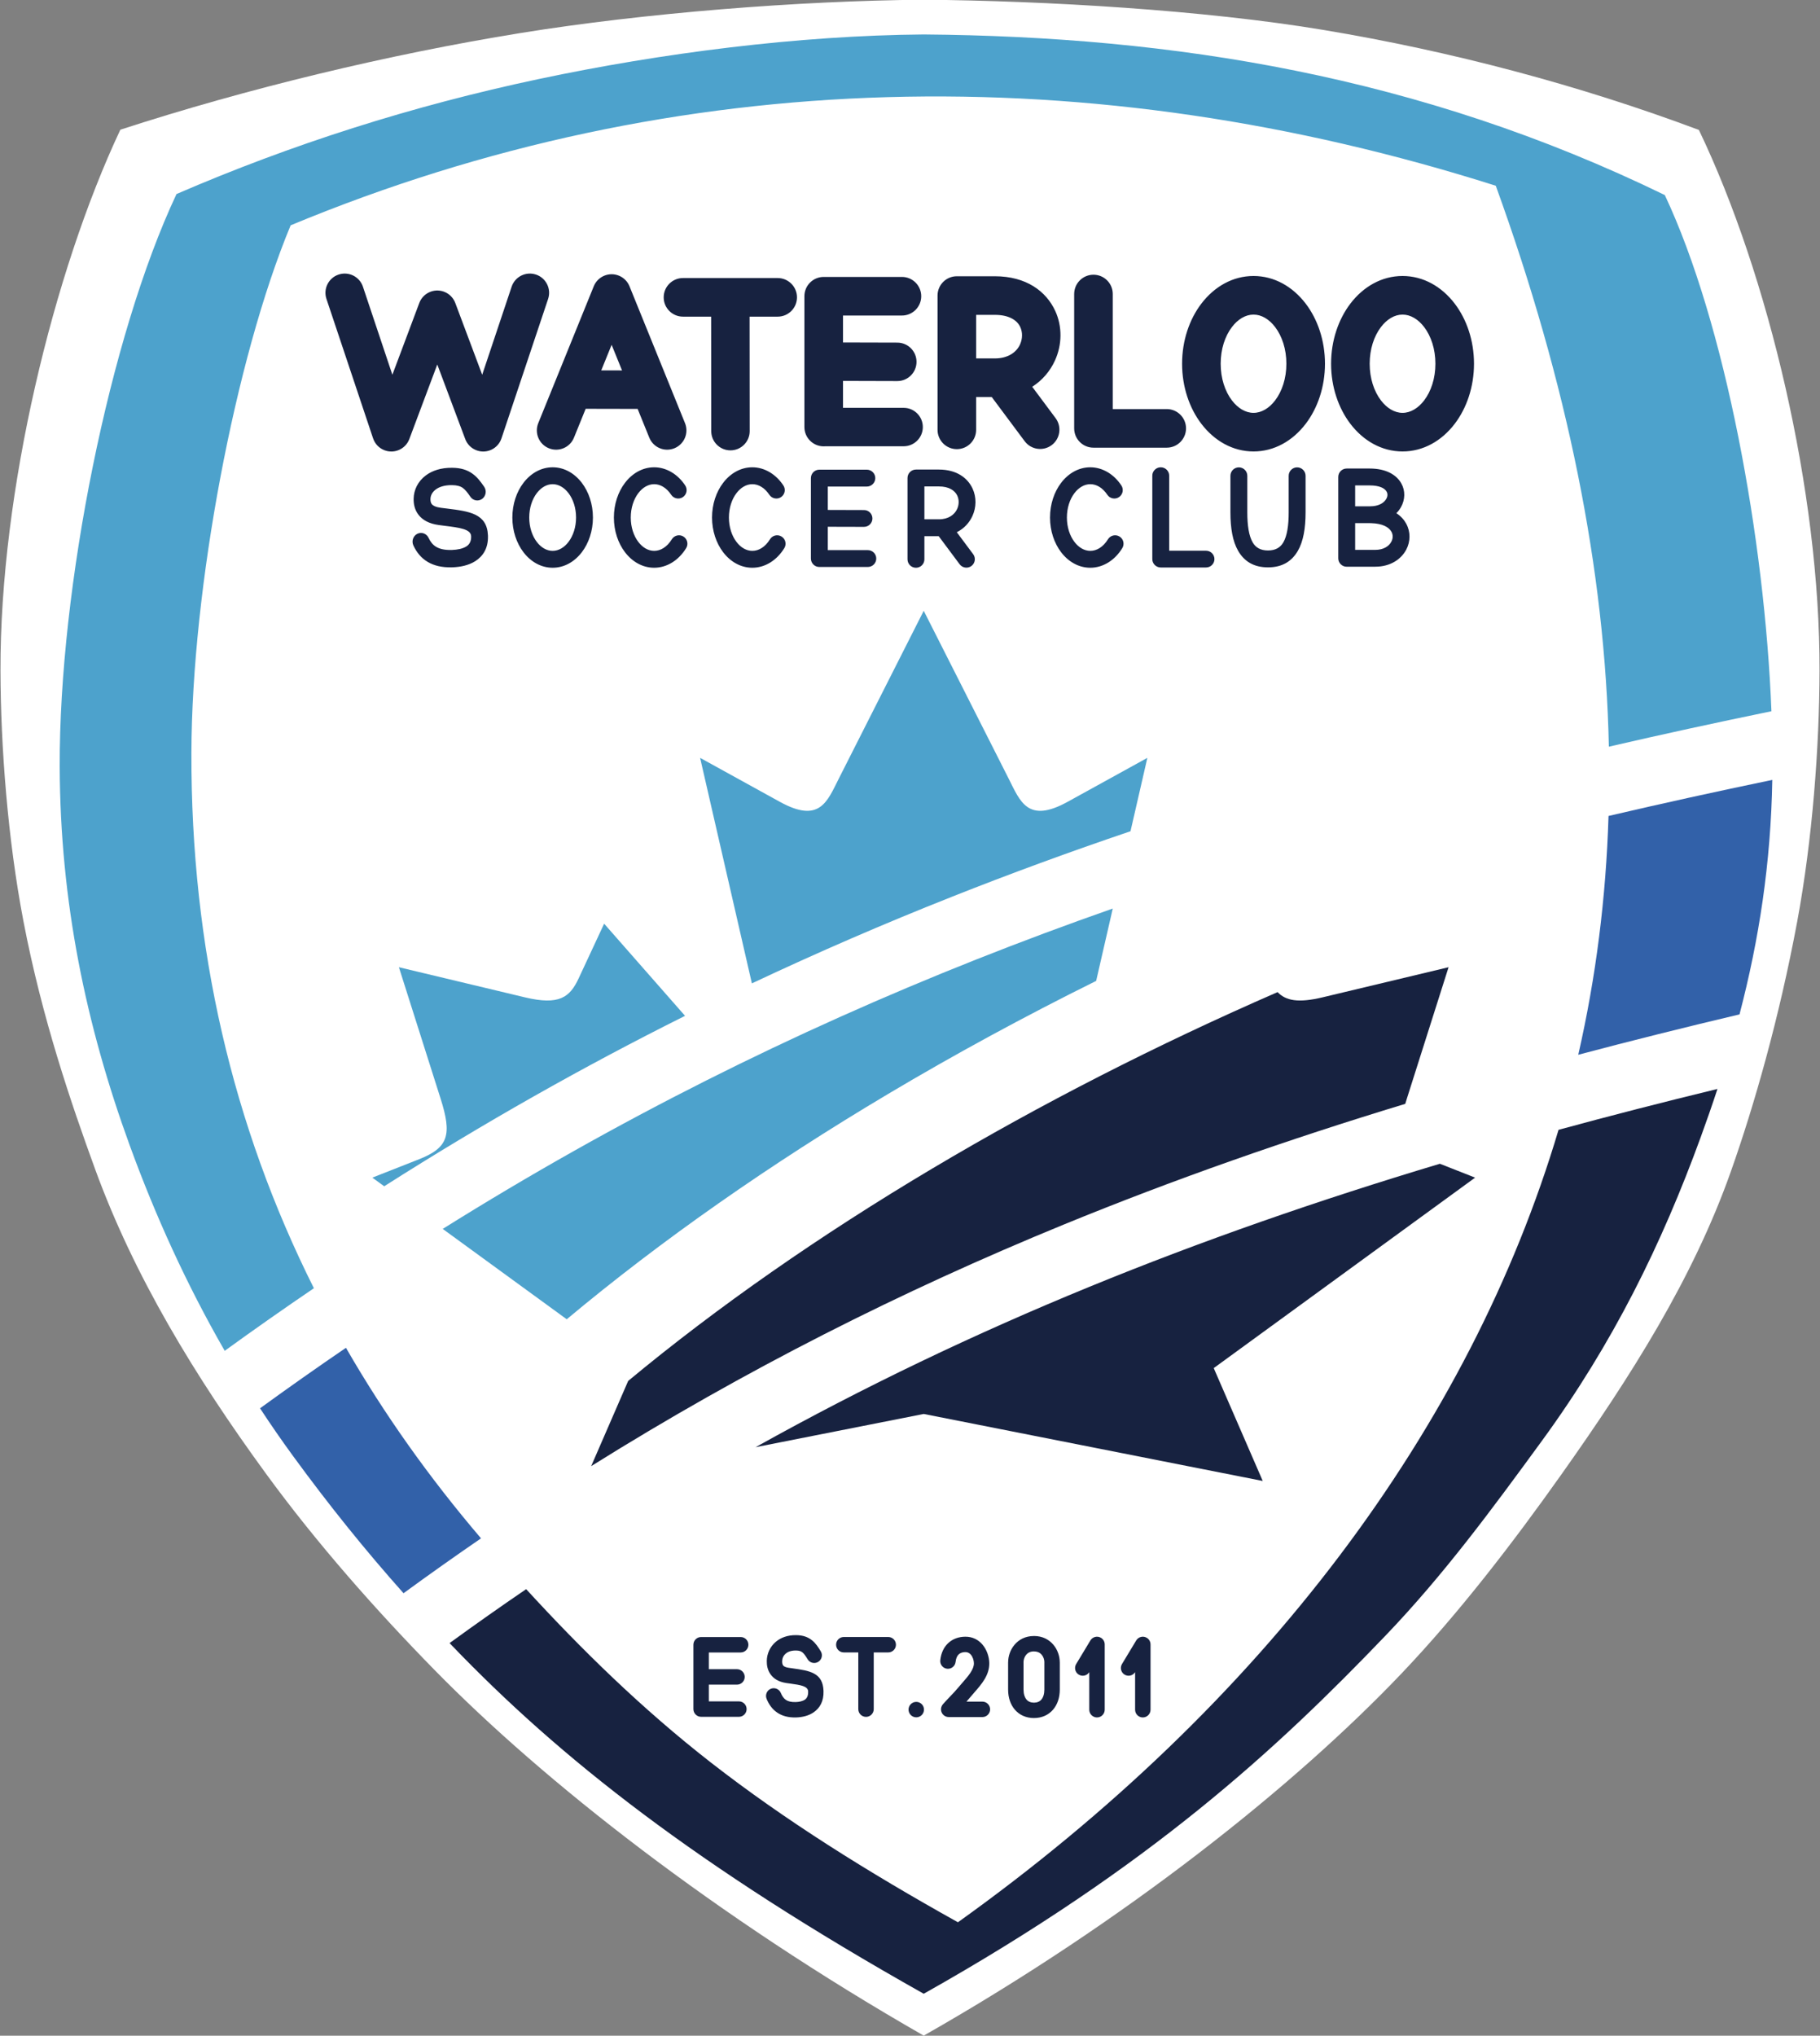
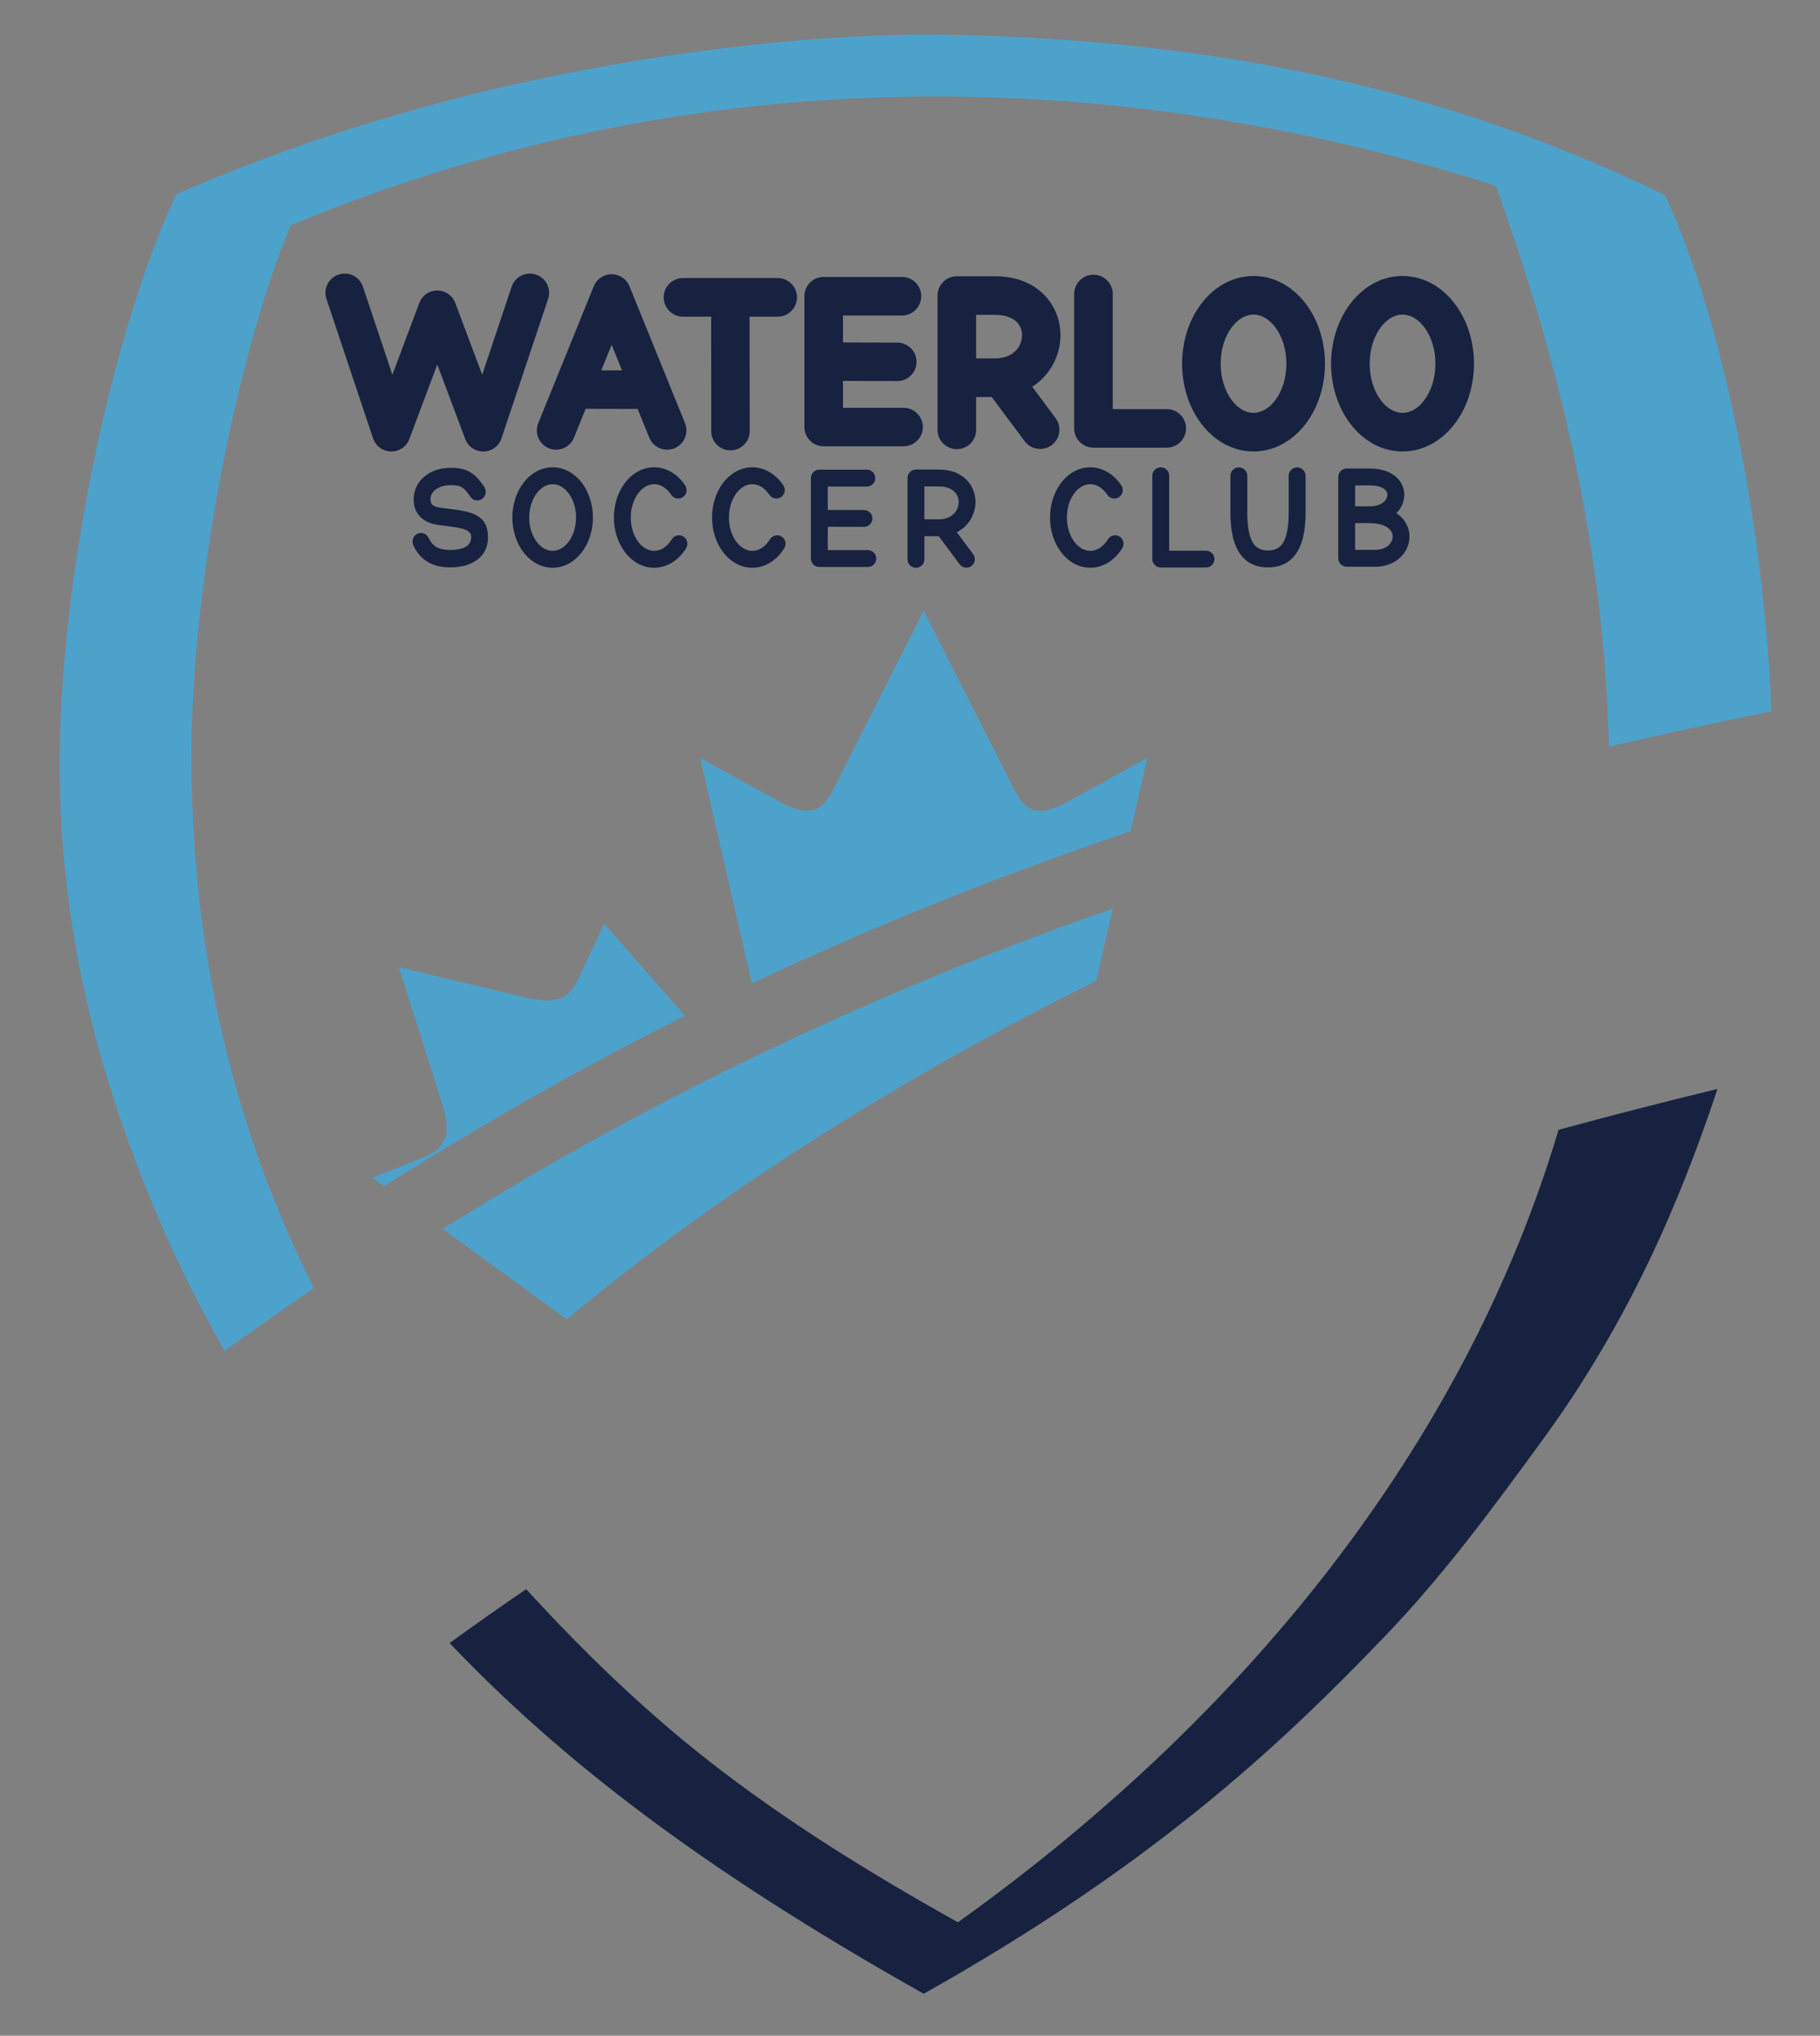
<svg xmlns="http://www.w3.org/2000/svg" width="589.5pt" height="659.2pt" viewBox="0 0 589.5 659.2" version="1.1">
  <rect x="0" y="0" width="589.5" height="659.2" fill="#808080" stroke="none" />
  <defs>
    <clipPath id="clip1">
-       <path d="M 0 0 L 589.5 0 L 589.5 659.199 L 0 659.199 Z M 0 0 " />
-     </clipPath>
+       </clipPath>
  </defs>
  <g id="surface1">
    <g clip-path="url(#clip1)" clip-rule="nonzero">
      <path style=" stroke:none;fill-rule:evenodd;fill:rgb(100%,100%,100%);fill-opacity:1;" d="M 299.195 659.176 C 364.887 621.836 419.777 577.832 454.023 541.836 C 472.445 522.477 489.902 499.805 505.848 477.297 C 528.195 445.75 548.344 414.086 560.605 379.418 C 568.09 358.277 576.277 329.82 582.121 298.395 C 587.059 271.812 589.289 241.902 589.352 217.199 C 589.504 159.238 572.828 89.105 550.273 42.078 C 511.496 27.562 470.035 16.578 428.637 9.691 C 389.895 3.242 338.676 0.254 299.195 -0.09 C 258.508 0.254 208.621 4.234 168.691 10.684 C 126.02 17.574 80.137 28.637 38.984 41.996 C 17.27 88.113 0 159.238 0.156 217.199 C 0.219 241.902 2.516 271.812 7.609 298.395 C 13.629 329.82 23.098 357.449 30.805 378.59 C 43.441 413.262 63.184 445.75 86.219 477.297 C 102.648 499.805 121.84 521.48 140.82 540.844 C 176.113 576.84 231.664 620.512 299.195 659.176 Z M 299.195 659.176 " />
    </g>
    <path style=" stroke:none;fill-rule:evenodd;fill:rgb(9.009%,13.33%,25.098%);fill-opacity:1;" d="M 156.816 157.617 C 157.688 158.883 157.402 160.641 156.176 161.543 C 154.949 162.441 153.246 162.145 152.371 160.879 C 151.508 159.625 150.754 158.602 149.891 157.992 C 149.098 157.434 148.035 157.113 146.383 157.098 C 144.039 157.074 142.301 157.633 141.133 158.508 C 140.008 159.344 139.441 160.477 139.426 161.578 C 139.414 162.18 139.504 162.797 139.84 163.227 C 140.273 163.77 141.176 164.223 142.863 164.445 C 143.484 164.527 143.504 164.523 144.691 164.668 C 152.059 165.586 157.773 166.297 158.047 173.41 L 158.051 173.492 L 158.051 173.664 C 158.129 177.617 156.398 180.141 153.938 181.715 C 151.77 183.098 149.086 183.605 146.715 183.703 L 146.637 183.703 L 146.41 183.711 L 146.328 183.715 C 143.109 183.789 140.574 183.164 138.562 181.973 C 136.426 180.711 134.941 178.879 133.891 176.613 C 133.242 175.207 133.82 173.523 135.184 172.852 C 136.547 172.184 138.176 172.781 138.828 174.188 C 139.41 175.449 140.191 176.441 141.273 177.078 C 142.461 177.781 144.062 178.141 146.219 178.094 L 146.238 178.09 L 146.473 178.086 L 146.504 178.082 C 148.098 178.016 149.84 177.719 151.074 176.93 C 151.992 176.344 152.633 175.359 152.605 173.762 L 152.602 173.746 L 152.602 173.668 L 152.598 173.633 C 152.512 171.32 148.812 170.859 144.051 170.27 L 142.18 170.023 C 138.906 169.594 136.879 168.359 135.629 166.797 C 134.289 165.117 133.945 163.211 133.977 161.488 C 134.027 158.668 135.34 155.879 137.926 153.945 C 139.965 152.422 142.805 151.441 146.426 151.477 C 149.301 151.5 151.309 152.172 152.965 153.34 C 154.551 154.457 155.629 155.895 156.816 157.617 Z M 179.004 151.32 C 182.746 151.32 186.09 153.25 188.465 156.363 C 190.68 159.27 192.051 163.242 192.051 167.586 C 192.051 171.93 190.68 175.902 188.465 178.809 C 186.09 181.922 182.746 183.848 179.004 183.848 C 175.258 183.848 171.914 181.922 169.539 178.809 C 167.324 175.902 165.953 171.93 165.953 167.586 C 165.953 163.242 167.324 159.27 169.539 156.363 C 171.914 153.25 175.258 151.32 179.004 151.32 Z M 184.129 159.676 C 182.77 157.895 180.953 156.789 179.004 156.789 C 177.051 156.789 175.234 157.895 173.879 159.676 C 172.359 161.664 171.422 164.457 171.422 167.586 C 171.422 170.711 172.359 173.508 173.879 175.496 C 175.234 177.277 177.051 178.379 179.004 178.379 C 180.953 178.379 182.77 177.277 184.129 175.496 C 185.645 173.508 186.586 170.711 186.586 167.586 C 186.586 164.457 185.645 161.664 184.129 159.676 Z M 217.598 174.645 C 218.379 173.355 220.059 172.949 221.344 173.734 C 222.633 174.52 223.039 176.199 222.254 177.484 C 221.051 179.445 219.52 181.008 217.797 182.094 C 215.98 183.234 213.965 183.848 211.887 183.848 C 208.141 183.848 204.801 181.922 202.426 178.809 C 200.211 175.902 198.84 171.93 198.84 167.586 C 198.84 163.242 200.211 159.27 202.426 156.363 C 204.801 153.25 208.141 151.32 211.887 151.32 C 213.871 151.32 215.805 151.883 217.562 152.934 C 219.238 153.938 220.738 155.383 221.945 157.203 C 222.777 158.457 222.434 160.152 221.176 160.98 C 219.922 161.812 218.227 161.469 217.395 160.215 C 216.641 159.078 215.742 158.199 214.762 157.613 C 213.867 157.078 212.887 156.789 211.887 156.789 C 209.934 156.789 208.121 157.895 206.762 159.676 C 205.246 161.664 204.305 164.457 204.305 167.586 C 204.305 170.711 205.246 173.508 206.762 175.496 C 208.121 177.277 209.934 178.379 211.887 178.379 C 212.934 178.379 213.961 178.066 214.891 177.48 C 215.914 176.836 216.84 175.875 217.598 174.645 Z M 249.387 174.645 C 250.172 173.355 251.852 172.949 253.137 173.734 C 254.422 174.52 254.828 176.199 254.047 177.484 C 252.844 179.445 251.312 181.008 249.59 182.094 C 247.773 183.234 245.758 183.848 243.68 183.848 C 239.934 183.848 236.59 181.922 234.219 178.809 C 232.004 175.902 230.629 171.93 230.629 167.586 C 230.629 163.242 232.004 159.27 234.219 156.363 C 236.59 153.25 239.934 151.32 243.68 151.32 C 245.664 151.32 247.598 151.883 249.355 152.934 C 251.031 153.938 252.531 155.383 253.738 157.203 C 254.57 158.457 254.223 160.152 252.969 160.98 C 251.715 161.812 250.02 161.469 249.188 160.215 C 248.434 159.078 247.535 158.199 246.555 157.613 C 245.66 157.078 244.68 156.789 243.68 156.789 C 241.727 156.789 239.91 157.895 238.555 159.676 C 237.035 161.664 236.098 164.457 236.098 167.586 C 236.098 170.711 237.039 173.508 238.555 175.496 C 239.91 177.277 241.727 178.379 243.68 178.379 C 244.727 178.379 245.754 178.066 246.684 177.48 C 247.711 176.836 248.633 175.875 249.387 174.645 Z M 358.859 174.645 C 359.645 173.355 361.324 172.949 362.609 173.734 C 363.895 174.52 364.301 176.199 363.516 177.484 C 362.316 179.445 360.785 181.008 359.059 182.094 C 357.242 183.234 355.227 183.848 353.148 183.848 C 349.406 183.848 346.062 181.922 343.688 178.809 C 341.473 175.902 340.102 171.93 340.102 167.586 C 340.102 163.242 341.473 159.27 343.688 156.363 C 346.062 153.25 349.406 151.32 353.148 151.32 C 355.133 151.32 357.066 151.883 358.828 152.934 C 360.504 153.938 362.004 155.383 363.211 157.203 C 364.039 158.457 363.695 160.152 362.441 160.98 C 361.184 161.812 359.492 161.469 358.66 160.215 C 357.906 159.078 357.008 158.199 356.027 157.613 C 355.133 157.078 354.152 156.789 353.148 156.789 C 351.199 156.789 349.383 157.895 348.023 159.676 C 346.508 161.664 345.57 164.457 345.57 167.586 C 345.57 170.711 346.508 173.508 348.023 175.496 C 349.383 177.277 351.199 178.379 353.148 178.379 C 354.195 178.379 355.223 178.066 356.156 177.48 C 357.176 176.836 358.105 175.875 358.859 174.645 Z M 280.766 152.09 C 282.277 152.09 283.504 153.312 283.504 154.824 C 283.504 156.332 282.277 157.559 280.766 157.559 L 268.121 157.559 L 268.121 165.129 L 279.855 165.164 C 281.359 165.164 282.578 166.383 282.578 167.887 C 282.578 169.391 281.359 170.609 279.855 170.609 L 268.121 170.578 L 268.121 178.145 L 281.098 178.145 C 282.602 178.145 283.82 179.363 283.82 180.871 C 283.82 182.375 282.602 183.594 281.098 183.594 L 265.629 183.594 C 265.547 183.602 265.465 183.602 265.387 183.602 C 263.879 183.602 262.652 182.379 262.652 180.867 L 262.652 154.824 C 262.652 153.312 263.879 152.09 265.387 152.09 Z M 299.414 181.117 C 299.414 182.629 298.188 183.852 296.68 183.852 C 295.172 183.852 293.945 182.629 293.945 181.117 L 293.945 154.785 C 293.945 153.273 295.172 152.051 296.68 152.051 L 304.121 152.051 C 309.824 152.051 313.41 154.734 315.02 158.219 C 315.664 159.613 315.973 161.137 315.961 162.664 C 315.945 164.172 315.613 165.688 314.973 167.086 C 313.984 169.254 312.277 171.156 309.906 172.344 L 315.211 179.453 C 316.109 180.66 315.859 182.375 314.652 183.277 C 313.441 184.176 311.73 183.93 310.828 182.719 L 304.051 173.633 L 299.414 173.633 Z M 299.414 157.52 L 299.414 168.164 L 304.121 168.164 C 307.172 168.164 309.172 166.688 310.016 164.82 C 310.34 164.121 310.504 163.367 310.512 162.621 C 310.52 161.895 310.371 161.168 310.066 160.504 C 309.285 158.82 307.355 157.52 304.121 157.52 Z M 438.934 163.957 L 443.848 163.957 L 443.848 163.949 C 446.508 163.949 448.297 162.871 449.031 161.523 C 449.266 161.102 449.387 160.676 449.395 160.273 L 449.395 160.266 C 449.402 159.895 449.312 159.523 449.121 159.184 C 448.48 158.051 446.738 157.188 443.641 157.188 L 438.934 157.188 Z M 443.824 169.406 L 438.934 169.406 L 438.934 178.062 L 445.461 178.059 C 448.09 178.059 449.887 176.898 450.66 175.406 C 450.941 174.871 451.09 174.309 451.09 173.77 C 451.094 173.234 450.965 172.695 450.695 172.195 L 450.691 172.199 C 449.871 170.707 447.797 169.52 444.16 169.414 C 444.059 169.414 443.953 169.418 443.848 169.418 L 443.848 169.406 Z M 453.816 164.148 C 453.422 164.875 452.906 165.559 452.289 166.184 C 453.719 167.121 454.773 168.289 455.473 169.57 L 455.469 169.574 L 455.473 169.582 C 456.203 170.91 456.547 172.352 456.539 173.789 C 456.531 175.23 456.18 176.645 455.512 177.93 C 453.879 181.066 450.379 183.508 445.461 183.508 L 436.438 183.512 C 436.359 183.516 436.277 183.52 436.199 183.52 C 434.688 183.52 433.465 182.297 433.465 180.785 L 433.465 154.453 C 433.465 152.941 434.688 151.719 436.199 151.719 L 443.641 151.719 C 448.996 151.719 452.328 153.789 453.863 156.492 C 454.551 157.703 454.871 159.031 454.844 160.371 C 454.816 161.676 454.465 162.973 453.816 164.148 Z M 373.234 154.035 C 373.234 152.539 374.461 151.32 375.969 151.32 C 377.48 151.32 378.703 152.539 378.703 154.035 L 378.703 178.332 L 390.629 178.332 C 392.133 178.332 393.359 179.547 393.359 181.047 C 393.359 182.547 392.133 183.762 390.629 183.762 L 375.969 183.762 C 374.461 183.762 373.234 182.547 373.234 181.047 Z M 398.535 154.074 C 398.535 152.562 399.758 151.34 401.27 151.34 C 402.777 151.34 404.004 152.562 404.004 154.074 L 404.004 165.898 C 404.004 170.176 404.516 173.5 405.742 175.633 C 406.719 177.328 408.316 178.254 410.703 178.254 C 413.094 178.254 414.691 177.328 415.672 175.633 C 416.895 173.5 417.406 170.176 417.406 165.898 L 417.406 154.074 C 417.406 152.562 418.629 151.34 420.141 151.34 C 421.648 151.34 422.879 152.562 422.879 154.074 L 422.879 165.898 C 422.879 171.074 422.145 175.297 420.391 178.344 C 418.387 181.828 415.262 183.723 410.703 183.723 C 406.145 183.723 403.023 181.828 401.02 178.344 C 399.266 175.297 398.535 171.074 398.535 165.898 Z M 398.535 154.074 " />
-     <path style=" stroke:none;fill-rule:evenodd;fill:rgb(9.009%,13.33%,25.098%);fill-opacity:1;" d="M 265.852 534.73 C 266.562 535.906 266.188 537.438 265.012 538.148 C 263.84 538.863 262.305 538.484 261.594 537.309 C 260.992 536.324 260.473 535.52 259.895 535.059 C 259.434 534.691 258.805 534.48 257.812 534.469 C 256.324 534.453 255.227 534.848 254.504 535.465 C 253.742 536.105 253.359 537.008 253.344 537.91 C 253.34 538.414 253.395 538.934 253.641 539.277 C 253.879 539.617 254.402 539.902 255.402 540.055 C 256.223 540.176 256.461 540.207 256.715 540.242 C 262.242 541.023 266.539 541.625 266.738 547.562 L 266.738 547.617 C 266.84 550.961 265.508 553.102 263.609 554.438 C 261.891 555.652 259.758 556.078 257.91 556.141 L 257.855 556.141 L 257.805 556.145 C 255.32 556.207 253.355 555.656 251.781 554.602 C 250.172 553.523 249.062 551.992 248.297 550.109 C 247.777 548.832 248.395 547.375 249.672 546.855 C 250.949 546.34 252.406 546.957 252.922 548.234 C 253.328 549.227 253.852 549.992 254.555 550.461 C 255.281 550.949 256.297 551.199 257.688 551.16 L 257.754 551.16 C 258.797 551.125 259.941 550.922 260.738 550.355 C 261.363 549.918 261.797 549.121 261.758 547.754 L 261.758 547.719 C 261.699 545.984 259.223 545.633 256.031 545.184 L 254.68 544.996 C 252.113 544.613 250.527 543.523 249.559 542.148 C 248.59 540.777 248.344 539.238 248.363 537.852 C 248.398 535.559 249.363 533.273 251.277 531.656 C 252.855 530.32 255.055 529.461 257.855 529.488 C 260.113 529.512 261.695 530.109 263.004 531.152 C 264.18 532.094 264.977 533.293 265.852 534.73 Z M 239.906 530.102 C 241.289 530.102 242.406 531.219 242.406 532.602 C 242.406 533.98 241.289 535.102 239.906 535.102 L 229.59 535.102 L 229.59 540.52 L 238.711 540.52 C 240.09 540.52 241.211 541.637 241.211 543.02 C 241.211 544.398 240.09 545.52 238.711 545.52 L 229.59 545.52 L 229.59 550.938 L 239.328 550.938 C 240.711 550.938 241.828 552.055 241.828 553.438 C 241.828 554.816 240.711 555.938 239.328 555.938 L 227.09 555.938 C 225.715 555.938 224.59 554.816 224.59 553.438 L 224.59 532.602 C 224.59 531.219 225.715 530.102 227.09 530.102 Z M 273.312 535.09 C 271.93 535.09 270.812 533.969 270.812 532.59 C 270.812 531.207 271.93 530.09 273.312 530.09 L 287.699 530.09 C 289.078 530.09 290.199 531.207 290.199 532.59 C 290.199 533.969 289.078 535.09 287.699 535.09 L 283.004 535.09 L 283.004 553.457 C 283.004 554.836 281.887 555.957 280.504 555.957 C 279.129 555.957 278.004 554.836 278.004 553.457 L 278.004 535.09 Z M 309.516 538.156 C 309.371 539.523 308.141 540.52 306.77 540.371 C 305.402 540.227 304.41 538.996 304.555 537.629 C 304.816 535.223 305.73 533.41 307.051 532.141 C 308.562 530.688 310.539 530.012 312.648 529.996 C 315.051 529.977 316.879 531.008 318.172 532.488 C 319.672 534.207 320.391 536.574 320.43 538.484 C 320.512 542.441 317.902 545.414 315.578 548.062 C 315.129 548.574 314.688 549.074 314.27 549.59 C 313.902 550.043 313.48 550.523 313.031 551.02 L 318.195 551.02 C 319.578 551.02 320.695 552.137 320.695 553.52 C 320.695 554.898 319.578 556.02 318.195 556.02 L 307.281 556.02 L 307.281 556.012 C 306.703 556.012 306.121 555.812 305.652 555.402 C 304.609 554.504 304.496 552.93 305.398 551.887 C 306.047 551.137 306.84 550.305 307.656 549.449 C 308.66 548.398 309.699 547.312 310.383 546.465 C 310.805 545.941 311.309 545.371 311.828 544.781 C 313.555 542.812 315.492 540.605 315.449 538.582 C 315.43 537.668 315.102 536.551 314.422 535.77 C 314.004 535.297 313.426 534.969 312.672 534.977 C 311.809 534.98 311.047 535.223 310.508 535.734 C 310.004 536.223 309.641 537.012 309.516 538.156 Z M 296.781 551.102 C 298.16 551.102 299.281 552.219 299.281 553.602 C 299.281 554.984 298.16 556.102 296.781 556.102 C 295.398 556.102 294.277 554.984 294.277 553.602 C 294.277 552.219 295.398 551.102 296.781 551.102 Z M 334.895 556.34 C 332.316 556.328 330.215 555.352 328.738 553.656 C 327.309 552.016 326.527 549.754 326.527 547.109 L 326.527 538.281 L 326.535 538.281 C 326.547 536.34 327.219 534.242 328.586 532.625 C 329.992 530.949 332.09 529.777 334.871 529.777 L 334.871 529.77 L 334.922 529.77 C 337.699 529.77 339.797 530.941 341.215 532.625 C 342.574 534.242 343.254 536.34 343.258 538.281 L 343.266 538.281 L 343.266 547.109 C 343.266 549.754 342.484 552.016 341.055 553.656 C 339.578 555.352 337.477 556.328 334.898 556.336 Z M 332.508 550.375 C 333.047 550.996 333.863 551.355 334.895 551.359 C 335.93 551.355 336.742 550.996 337.285 550.375 C 337.922 549.648 338.266 548.52 338.266 547.109 L 338.266 538.281 L 338.277 538.281 C 338.273 537.43 337.984 536.52 337.402 535.828 C 336.879 535.203 336.059 534.77 334.922 534.77 L 334.871 534.77 L 334.871 534.758 C 333.742 534.758 332.922 535.199 332.391 535.828 C 331.809 536.52 331.52 537.43 331.516 538.281 L 331.527 538.281 L 331.527 547.109 C 331.527 548.52 331.879 549.648 332.508 550.375 Z M 352.816 541.477 C 352.094 542.621 350.59 542.984 349.422 542.281 C 348.238 541.57 347.859 540.035 348.57 538.855 L 353.18 531.207 C 353.891 530.023 355.426 529.645 356.605 530.355 C 357.383 530.824 357.816 531.648 357.816 532.496 L 357.816 553.641 C 357.816 555.02 356.699 556.141 355.316 556.141 C 353.938 556.141 352.816 555.02 352.816 553.641 Z M 367.66 541.477 C 366.938 542.621 365.426 542.984 364.262 542.281 C 363.086 541.57 362.699 540.035 363.41 538.855 L 368.02 531.207 C 368.734 530.023 370.27 529.645 371.449 530.355 C 372.227 530.824 372.656 531.648 372.656 532.496 L 372.66 532.496 L 372.66 553.641 C 372.66 555.02 371.539 556.141 370.16 556.141 C 368.777 556.141 367.66 555.02 367.66 553.641 Z M 367.66 541.477 " />
    <path style=" stroke:none;fill-rule:evenodd;fill:rgb(9.009%,13.33%,25.098%);fill-opacity:1;" d="M 454.285 89.371 C 461.004 89.371 466.969 92.797 471.188 98.328 C 475.047 103.387 477.43 110.273 477.43 117.781 C 477.43 125.293 475.047 132.176 471.188 137.234 C 466.969 142.766 461.004 146.191 454.285 146.191 C 447.57 146.191 441.602 142.766 437.383 137.234 C 433.527 132.176 431.141 125.293 431.141 117.781 C 431.141 110.273 433.527 103.387 437.383 98.328 C 441.602 92.797 447.57 89.371 454.285 89.371 Z M 461.277 105.898 C 459.379 103.41 456.898 101.871 454.285 101.871 C 451.672 101.871 449.191 103.41 447.297 105.898 C 445.039 108.859 443.641 113.055 443.641 117.781 C 443.641 122.508 445.039 126.707 447.297 129.668 C 449.191 132.152 451.672 133.691 454.285 133.691 C 456.898 133.691 459.379 132.152 461.277 129.668 C 463.535 126.707 464.93 122.508 464.93 117.781 C 464.93 113.055 463.535 108.859 461.277 105.898 Z M 292.137 89.676 C 295.59 89.676 298.387 92.473 298.387 95.926 C 298.387 99.375 295.59 102.176 292.137 102.176 L 273.047 102.176 L 273.047 110.898 L 290.637 110.945 C 294.078 110.945 296.863 113.734 296.863 117.172 C 296.863 120.609 294.078 123.398 290.637 123.398 L 273.047 123.348 L 273.047 132.062 L 292.684 132.062 C 296.121 132.062 298.906 134.848 298.906 138.285 C 298.906 141.727 296.121 144.512 292.684 144.512 L 267.344 144.512 C 267.16 144.527 266.977 144.535 266.797 144.535 C 263.34 144.535 260.547 141.738 260.547 138.285 L 260.547 95.926 C 260.547 92.473 263.34 89.676 266.797 89.676 Z M 316.172 139.191 C 316.172 142.645 313.379 145.441 309.922 145.441 C 306.473 145.441 303.672 142.645 303.672 139.191 L 303.672 95.707 C 303.672 92.254 306.473 89.457 309.922 89.457 L 322.215 89.457 C 332.41 89.457 338.859 94.332 341.781 100.656 C 342.953 103.188 343.516 105.953 343.488 108.73 C 343.465 111.465 342.859 114.207 341.703 116.738 C 340.172 120.102 337.691 123.105 334.336 125.246 L 341.906 135.402 C 343.969 138.168 343.398 142.082 340.637 144.145 C 337.871 146.207 333.961 145.637 331.895 142.875 L 321.227 128.566 L 316.172 128.566 Z M 316.172 101.957 L 316.172 116.066 L 322.215 116.066 C 326.473 116.066 329.227 114.078 330.379 111.562 C 330.805 110.625 331.027 109.621 331.035 108.633 C 331.047 107.688 330.852 106.742 330.453 105.879 C 329.43 103.664 326.766 101.957 322.215 101.957 Z M 347.926 95.211 C 347.926 91.758 350.723 88.961 354.176 88.961 C 357.629 88.961 360.426 91.758 360.426 95.211 L 360.426 132.465 L 377.906 132.465 C 381.355 132.465 384.156 135.262 384.156 138.715 C 384.156 142.168 381.355 144.965 377.906 144.965 L 354.176 144.965 C 350.723 144.965 347.926 142.168 347.926 138.715 Z M 406.02 89.371 C 412.734 89.371 418.699 92.797 422.922 98.328 C 426.777 103.387 429.16 110.273 429.16 117.781 C 429.16 125.293 426.777 132.176 422.922 137.234 C 418.699 142.766 412.734 146.191 406.02 146.191 C 399.301 146.191 393.34 142.766 389.117 137.234 C 385.258 132.176 382.879 125.293 382.879 117.781 C 382.879 110.273 385.258 103.387 389.117 98.328 C 393.34 92.797 399.301 89.371 406.02 89.371 Z M 413.008 105.898 C 411.113 103.41 408.633 101.871 406.02 101.871 C 403.402 101.871 400.922 103.41 399.027 105.898 C 396.77 108.859 395.379 113.055 395.379 117.781 C 395.379 122.508 396.77 126.707 399.027 129.668 C 400.922 132.152 403.402 133.691 406.02 133.691 C 408.633 133.691 411.113 132.152 413.008 129.668 C 415.266 126.707 416.66 122.508 416.66 117.781 C 416.66 113.055 415.266 108.859 413.008 105.898 Z M 221.219 102.535 C 217.766 102.535 214.969 99.738 214.969 96.285 C 214.969 92.836 217.766 90.035 221.219 90.035 L 251.895 90.035 C 255.344 90.035 258.145 92.836 258.145 96.285 C 258.145 99.738 255.344 102.535 251.895 102.535 L 242.789 102.535 L 242.824 139.613 C 242.824 143.051 240.035 145.836 236.598 145.836 C 233.16 145.836 230.371 143.051 230.371 139.613 L 230.34 102.535 Z M 185.91 141.719 C 184.617 144.914 180.977 146.457 177.781 145.16 C 174.59 143.867 173.047 140.227 174.34 137.031 L 192.32 92.703 C 193.617 89.508 197.258 87.969 200.453 89.262 C 202.086 89.922 203.281 91.191 203.895 92.703 L 221.879 137.031 C 223.172 140.227 221.629 143.867 218.434 145.16 C 215.238 146.457 211.602 144.914 210.305 141.719 L 206.531 132.414 L 189.699 132.379 Z M 198.109 111.656 L 194.746 119.938 L 201.477 119.953 Z M 165.719 92.84 C 166.812 89.578 170.344 87.816 173.605 88.91 C 176.867 90 178.629 93.531 177.535 96.793 L 162.426 141.961 C 161.34 145.227 157.805 146.984 154.547 145.895 C 152.617 145.25 151.215 143.754 150.613 141.965 L 141.637 118.031 L 132.59 142.156 C 131.391 145.379 127.805 147.02 124.586 145.82 C 122.746 145.137 121.426 143.684 120.848 141.961 L 120.844 141.961 L 105.738 96.793 C 104.645 93.531 106.406 90 109.672 88.91 C 112.93 87.816 116.465 89.578 117.555 92.84 L 127.09 121.352 L 135.801 98.129 C 136.41 96.492 137.699 95.121 139.465 94.461 C 142.688 93.262 146.27 94.902 147.473 98.125 L 156.184 121.352 Z M 165.719 92.84 " />
    <path style=" stroke:none;fill-rule:evenodd;fill:rgb(9.009%,13.33%,25.098%);fill-opacity:1;" d="M 230.227 570.719 C 207.836 553.27 188.289 534.086 170.422 514.598 C 162.145 520.246 153.879 526.062 145.621 532.062 C 145.785 532.234 145.949 532.406 146.113 532.578 C 181.242 569.234 225.715 604.305 299.195 645.617 C 372.68 604.305 413.68 566.258 448.809 529.602 C 467.57 510.023 483.012 489.055 499.441 466.551 C 522.477 435 538.254 402.844 550.887 368.172 C 552.785 362.969 554.59 357.793 556.285 352.625 C 538.812 356.867 521.672 361.262 504.812 365.859 C 476.141 462.176 409.238 551.695 310.277 622.469 C 281.039 606.176 254.172 589.371 230.227 570.719 Z M 230.227 570.719 " />
-     <path style=" stroke:none;fill-rule:evenodd;fill:rgb(19.604%,38.036%,66.209%);fill-opacity:1;" d="M 130.703 515.918 C 139.062 509.816 147.426 503.895 155.805 498.148 C 139.016 478.477 124.414 457.91 112.055 436.445 C 102.777 442.773 93.504 449.301 84.227 456.035 C 87.609 461.199 91.137 466.305 94.816 471.344 C 106.586 487.461 118.18 501.855 130.703 515.918 Z M 521.004 264.223 C 520.191 290.691 516.934 316.461 511.199 341.551 C 528.309 337.016 545.711 332.672 563.43 328.477 C 569.773 304.211 573.578 279.52 574.047 252.547 C 556.051 256.281 538.379 260.164 521.004 264.223 Z M 521.004 264.223 " />
    <path style=" stroke:none;fill-rule:evenodd;fill:rgb(30.2%,63.477%,79.688%);fill-opacity:1;" d="M 101.672 417.152 C 75.305 364.559 61.832 306.801 61.996 243.781 C 62.137 190.469 76.172 116.172 94.141 72.961 C 219.676 20.816 353.934 18.699 484.484 60.148 C 507.629 123.988 519.922 184.484 521.109 241.789 C 538.371 237.797 555.914 233.984 573.766 230.312 C 571.59 174.504 558.82 104.762 539.234 63.164 C 459.648 24.434 379.801 11.832 299.195 11.156 C 258.508 11.496 214.215 17.195 174.645 25.566 C 133.465 34.273 94.348 46.773 57.172 62.832 C 35.465 108.949 19.145 190.324 19.34 248.285 C 19.48 291.945 27.82 331.957 42.047 370.984 C 50.273 393.543 60.383 415.875 72.785 437.418 C 82.418 430.445 92.043 423.691 101.672 417.152 Z M 101.672 417.152 " />
-     <path style=" stroke:none;fill-rule:evenodd;fill:rgb(9.009%,13.33%,25.098%);fill-opacity:1;" d="M 191.48 474.766 C 241.238 443.652 291.809 418.156 344.48 396.566 C 380.301 381.887 417.059 369.027 455.164 357.449 C 455.32 356.914 455.492 356.359 455.672 355.789 L 469.191 313.207 L 428.348 322.965 C 420.508 324.836 416.492 324.051 413.809 321.27 C 374.727 338.277 337.016 357.551 301.953 378.41 C 265.785 399.922 232.484 423.094 203.469 447.168 Z M 352.77 416.734 C 315.867 431.855 280.012 448.949 244.734 468.629 L 299.195 457.867 L 409.004 479.566 L 393.129 443.02 L 477.789 381.34 L 466.379 376.848 C 427.145 388.617 389.422 401.711 352.77 416.734 Z M 352.77 416.734 " />
    <path style=" stroke:none;fill-rule:evenodd;fill:rgb(30.2%,63.477%,79.688%);fill-opacity:1;" d="M 226.766 245.41 L 243.535 318.441 C 264.809 308.41 286.301 299.121 308.105 290.477 C 327.215 282.898 346.551 275.816 366.172 269.172 L 371.629 245.41 L 345.828 259.629 C 332.863 266.777 330.453 259.543 326.648 252.023 L 299.195 197.785 L 271.746 252.023 C 267.941 259.543 265.527 266.777 252.562 259.629 Z M 124.445 384.137 C 156.68 363.617 189.051 345.344 221.887 328.949 L 195.68 299.109 L 187.41 316.848 C 184.566 322.945 181.129 325.613 170.047 322.965 L 129.203 313.207 L 142.719 355.789 C 146.414 367.426 145.305 371.621 135.734 375.387 L 120.602 381.34 Z M 316.137 310.727 C 256.852 334.23 199.879 362.617 143.398 397.945 L 183.566 427.207 C 214.211 401.59 249.426 376.988 287.672 354.238 C 309.242 341.406 331.797 329.156 355.047 317.637 L 360.426 294.203 C 345.496 299.438 330.742 304.934 316.137 310.727 Z M 316.137 310.727 " />
  </g>
</svg>